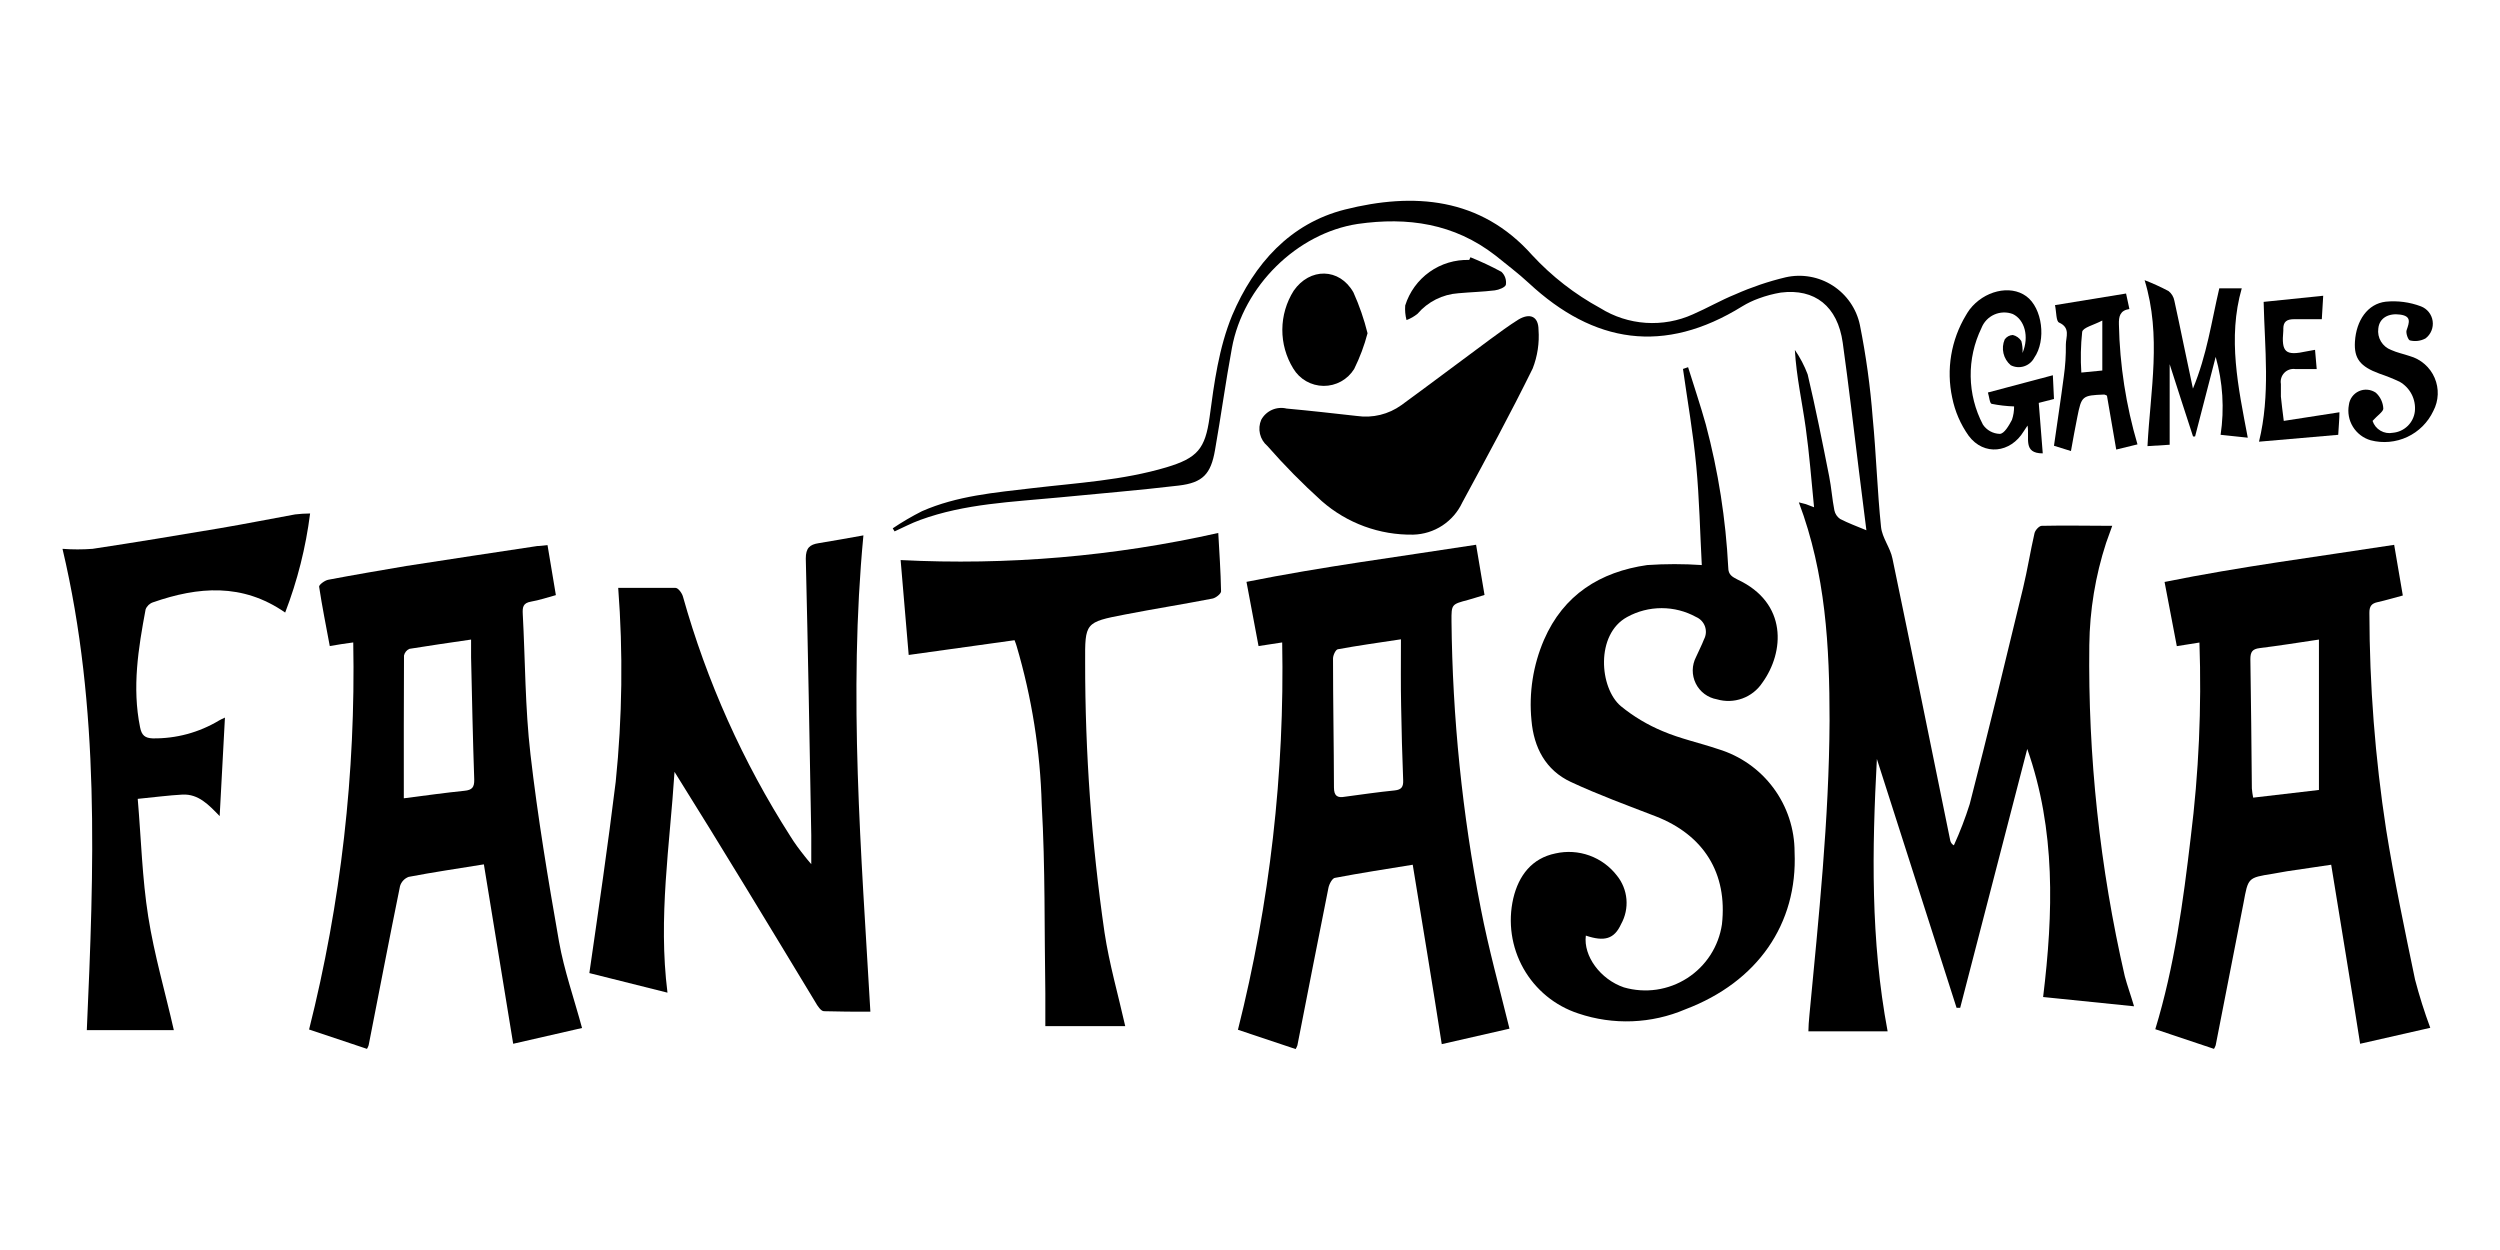
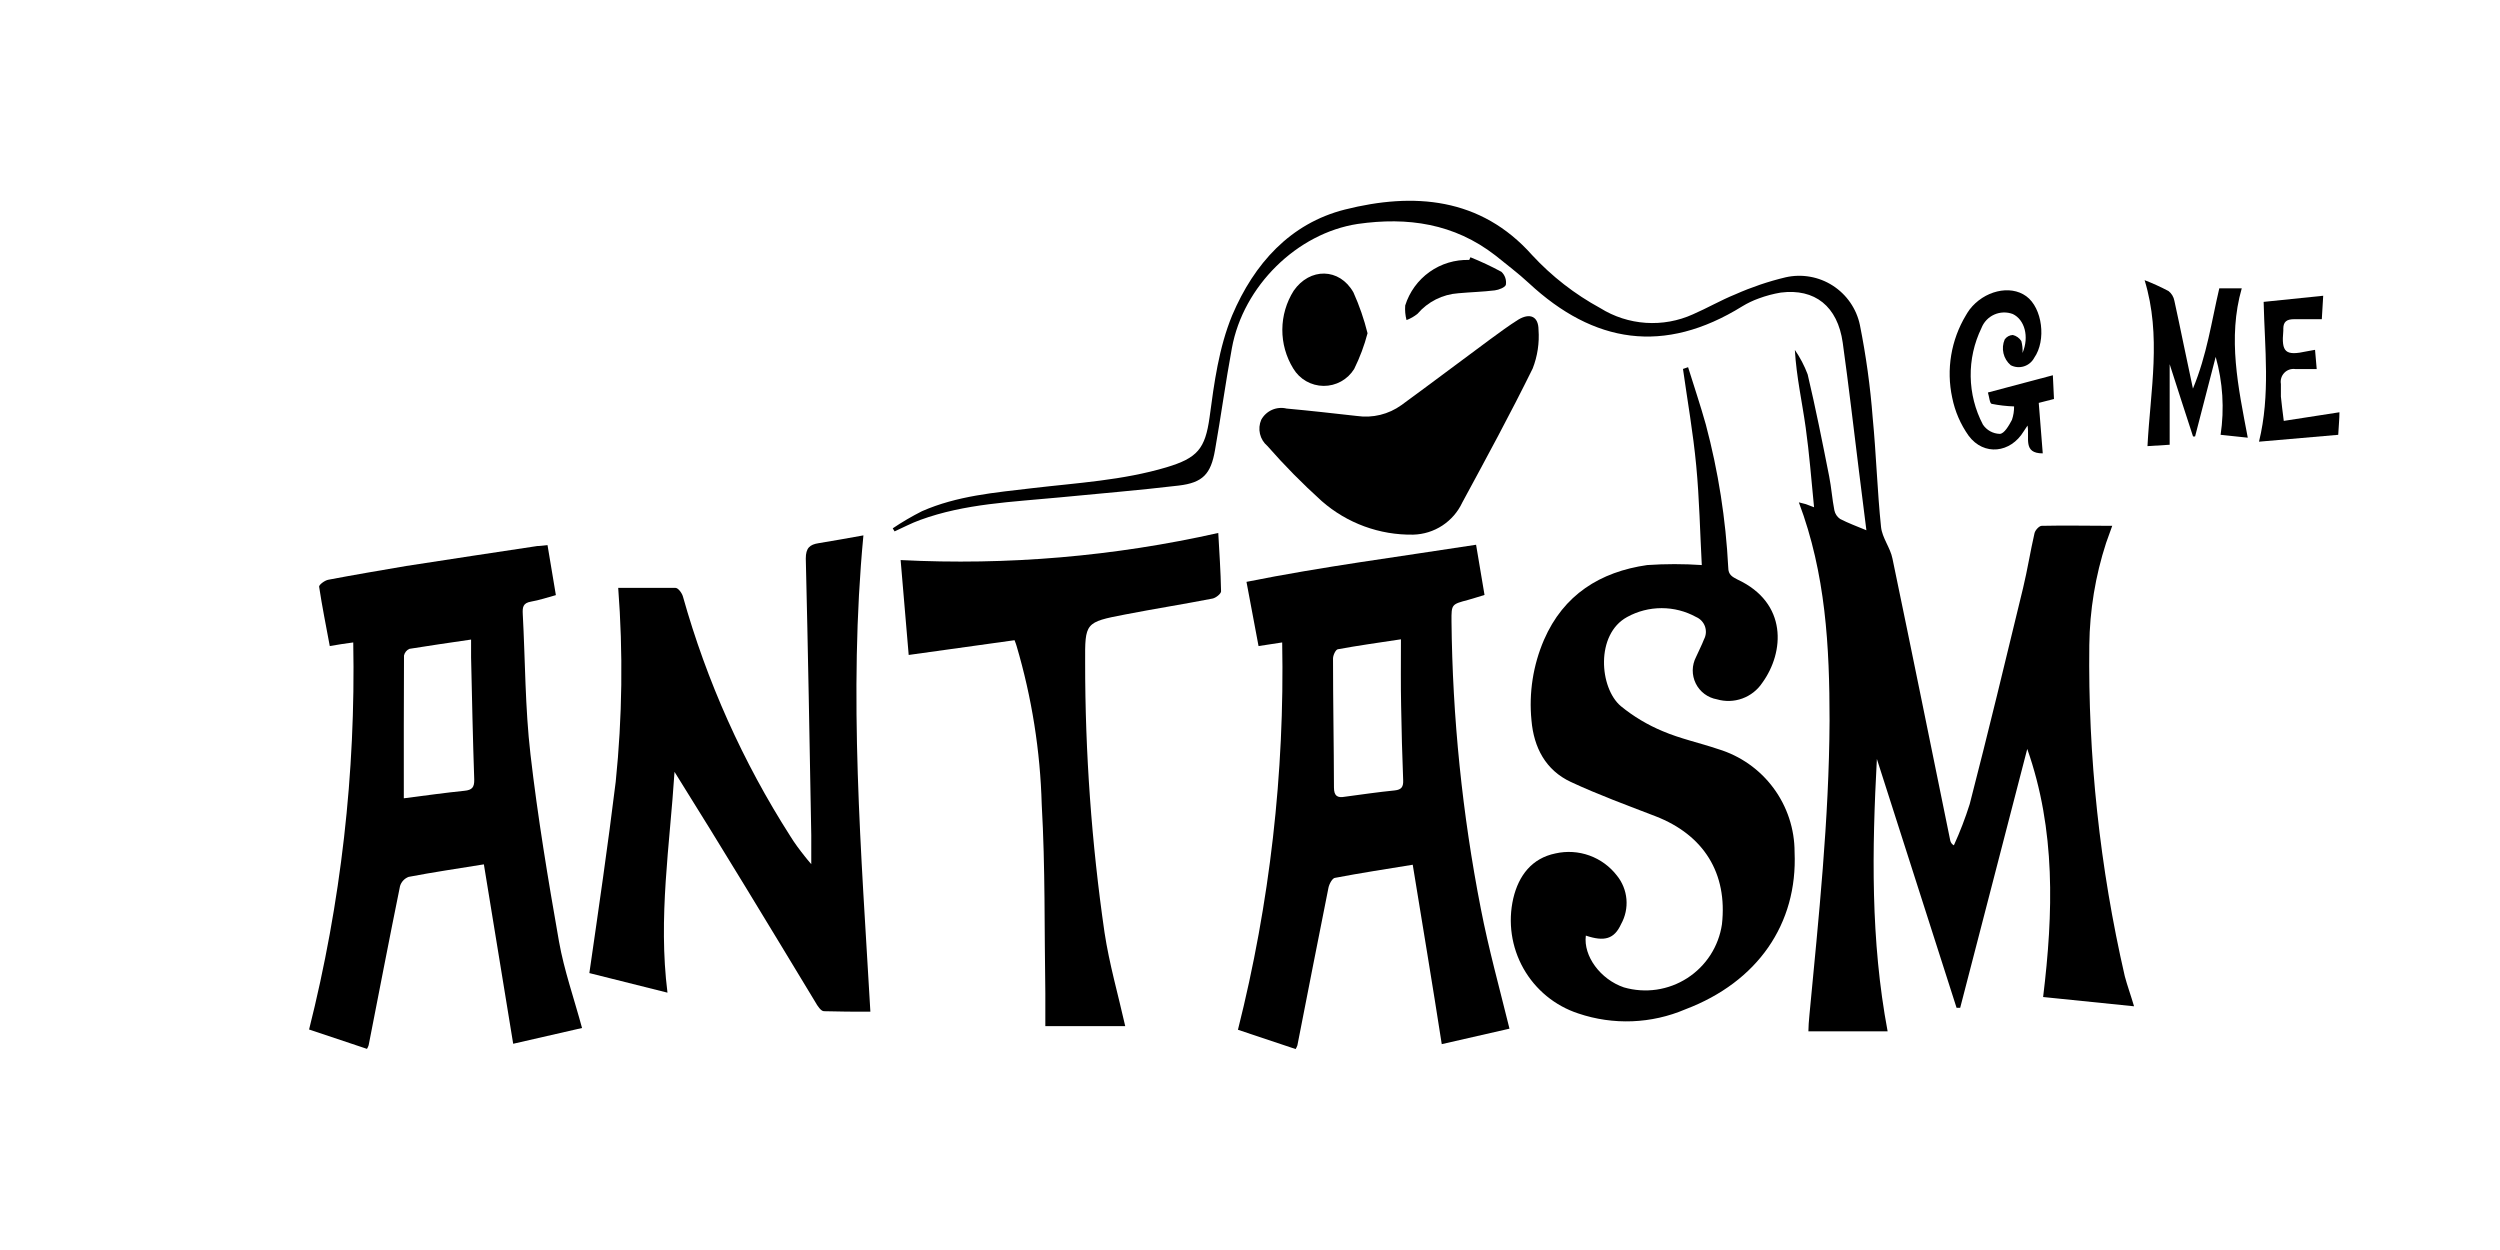
<svg xmlns="http://www.w3.org/2000/svg" width="120" height="60" viewBox="0 0 120 60" fill="none">
  <path d="M102.434 48.302L98.07 47.857C98.56 43.827 98.68 39.841 97.308 35.949L94.089 48.374H93.915C92.641 44.392 91.366 40.411 90.09 36.43C89.858 40.785 89.783 45.118 90.606 49.505H86.803C86.803 49.286 86.826 49.006 86.852 48.725C87.298 44.027 87.796 39.329 87.819 34.6C87.819 31.038 87.636 27.542 86.345 24.113L86.679 24.198L87.075 24.349C86.942 23.013 86.848 21.771 86.674 20.528C86.501 19.286 86.229 18.092 86.153 16.797C86.406 17.162 86.612 17.556 86.768 17.972C87.151 19.593 87.476 21.223 87.801 22.87C87.908 23.405 87.943 23.957 88.05 24.496C88.085 24.665 88.184 24.813 88.326 24.91C88.714 25.11 89.124 25.262 89.587 25.453C89.462 24.483 89.351 23.57 89.235 22.652C88.977 20.586 88.74 18.515 88.451 16.449C88.206 14.704 87.115 13.835 85.476 14.044C85.117 14.104 84.763 14.198 84.421 14.325C84.145 14.424 83.879 14.551 83.628 14.704C79.87 17.032 76.503 16.485 73.386 13.59C72.879 13.118 72.317 12.7 71.77 12.254C69.797 10.727 67.57 10.406 65.17 10.749C62.258 11.194 59.675 13.733 59.132 16.703C58.829 18.337 58.606 19.989 58.321 21.601C58.121 22.759 57.733 23.169 56.58 23.307C54.67 23.534 52.755 23.69 50.844 23.877C48.591 24.095 46.316 24.171 44.165 24.959C43.746 25.11 43.345 25.324 42.94 25.507L42.851 25.36C43.303 25.056 43.773 24.781 44.258 24.536C45.941 23.797 47.749 23.645 49.549 23.432C51.708 23.178 53.886 23.058 55.992 22.43C57.48 21.984 57.849 21.539 58.059 20.034C58.281 18.373 58.504 16.694 59.145 15.135C60.2 12.651 61.933 10.722 64.551 10.059C67.838 9.231 71.066 9.458 73.542 12.245C74.486 13.265 75.59 14.124 76.811 14.788C77.471 15.201 78.223 15.444 79 15.496C79.777 15.548 80.554 15.408 81.264 15.086C81.95 14.788 82.6 14.41 83.294 14.129C84.074 13.783 84.883 13.508 85.712 13.31C86.097 13.223 86.494 13.214 86.882 13.283C87.27 13.351 87.641 13.496 87.972 13.709C88.303 13.922 88.589 14.199 88.813 14.523C89.037 14.848 89.194 15.213 89.275 15.599C89.569 17.069 89.775 18.556 89.889 20.052C90.059 21.797 90.108 23.556 90.29 25.297C90.344 25.819 90.736 26.291 90.838 26.811C91.778 31.323 92.69 35.834 93.612 40.345C93.622 40.394 93.643 40.44 93.673 40.48C93.703 40.52 93.742 40.553 93.786 40.576C94.08 39.932 94.334 39.27 94.547 38.594C95.438 35.143 96.271 31.683 97.108 28.223C97.322 27.333 97.455 26.469 97.656 25.596C97.687 25.453 97.878 25.24 98.003 25.24C99.116 25.213 100.23 25.24 101.387 25.24C101.307 25.467 101.196 25.761 101.093 26.059C100.578 27.642 100.307 29.293 100.287 30.957C100.22 36.305 100.791 41.642 101.989 46.855C102.109 47.309 102.274 47.755 102.434 48.302Z" fill="black" />
  <path d="M81.028 17.625C81.312 18.538 81.62 19.451 81.878 20.372C82.477 22.619 82.838 24.922 82.956 27.244C82.956 27.595 83.156 27.689 83.401 27.818C85.81 28.94 85.659 31.3 84.59 32.774C84.359 33.121 84.023 33.386 83.631 33.528C83.24 33.671 82.812 33.684 82.412 33.567C82.195 33.529 81.99 33.44 81.813 33.308C81.637 33.176 81.494 33.004 81.396 32.806C81.299 32.608 81.249 32.39 81.251 32.169C81.254 31.949 81.308 31.732 81.41 31.536C81.535 31.251 81.682 30.975 81.793 30.686C81.843 30.592 81.873 30.488 81.881 30.382C81.888 30.276 81.874 30.169 81.839 30.068C81.803 29.968 81.747 29.876 81.674 29.798C81.601 29.721 81.513 29.659 81.415 29.617C80.907 29.337 80.338 29.191 79.758 29.191C79.179 29.191 78.609 29.337 78.102 29.617C76.579 30.445 76.766 33.024 77.803 33.897C78.408 34.391 79.082 34.794 79.803 35.094C80.653 35.459 81.584 35.656 82.475 35.958C83.536 36.279 84.465 36.933 85.125 37.823C85.785 38.714 86.141 39.793 86.14 40.901C86.291 44.352 84.358 47.136 80.903 48.445C79.27 49.144 77.437 49.215 75.755 48.645C74.64 48.279 73.702 47.509 73.125 46.486C72.549 45.464 72.375 44.263 72.638 43.119C72.896 42.028 73.528 41.195 74.664 40.964C75.206 40.842 75.771 40.877 76.293 41.065C76.816 41.254 77.273 41.588 77.612 42.028C77.874 42.352 78.033 42.747 78.069 43.162C78.104 43.577 78.015 43.993 77.812 44.357C77.483 45.078 77.011 45.207 76.12 44.909C75.995 45.889 76.819 47.011 77.946 47.394C78.455 47.541 78.99 47.578 79.514 47.502C80.038 47.425 80.54 47.238 80.986 46.951C81.432 46.665 81.811 46.286 82.099 45.841C82.386 45.396 82.575 44.894 82.653 44.37C82.929 41.917 81.784 40.077 79.46 39.178C78.097 38.652 76.721 38.149 75.403 37.535C74.188 36.969 73.622 35.878 73.511 34.578C73.381 33.259 73.588 31.929 74.112 30.712C75.051 28.548 76.806 27.448 79.064 27.123C79.937 27.063 80.813 27.063 81.686 27.123C81.602 25.565 81.571 23.953 81.419 22.354C81.268 20.755 81.001 19.259 80.783 17.709L81.028 17.625Z" fill="black" />
-   <path d="M116.653 49.335L113.286 50.101C112.841 47.238 112.364 44.415 111.897 41.507L109.786 41.819C109.55 41.854 109.318 41.908 109.082 41.943C107.893 42.13 107.911 42.135 107.689 43.342C107.243 45.621 106.798 47.897 106.353 50.173C106.331 50.233 106.304 50.291 106.272 50.346L103.454 49.402C104.375 46.379 104.79 43.292 105.155 40.193C105.542 37.092 105.682 33.965 105.573 30.842L104.487 31.015L103.899 27.934C107.542 27.195 111.211 26.727 114.92 26.152L115.335 28.584C114.889 28.7 114.524 28.815 114.137 28.9C113.834 28.962 113.727 29.1 113.731 29.421C113.737 32.899 114.005 36.372 114.533 39.81C114.92 42.228 115.424 44.624 115.922 47.02C116.127 47.803 116.371 48.576 116.653 49.335ZM111.309 37.918V30.699C110.289 30.851 109.376 30.997 108.463 31.109C108.103 31.153 108.018 31.305 108.018 31.643C108.054 33.709 108.067 35.776 108.089 37.842C108.101 37.992 108.122 38.14 108.152 38.287L111.309 37.918Z" fill="black" />
  <path d="M71.257 28.557C70.963 28.646 70.723 28.726 70.478 28.793C69.672 29.007 69.668 29.003 69.672 29.808C69.718 34.443 70.189 39.064 71.079 43.613C71.449 45.524 71.97 47.403 72.455 49.376L69.204 50.119C68.759 47.247 68.283 44.41 67.811 41.507C66.532 41.716 65.308 41.903 64.092 42.135C63.959 42.135 63.803 42.429 63.767 42.607C63.26 45.132 62.77 47.661 62.275 50.177C62.253 50.239 62.225 50.299 62.191 50.355L59.421 49.429C60.951 43.353 61.666 37.101 61.545 30.837L60.41 31.011C60.218 30 60.035 29.02 59.831 27.929C63.495 27.195 67.16 26.723 70.852 26.148L71.257 28.557ZM67.249 30.686C66.127 30.855 65.174 30.989 64.23 31.162C64.119 31.162 63.985 31.447 63.985 31.608C63.985 33.669 64.025 35.736 64.03 37.797C64.03 38.207 64.195 38.309 64.555 38.243C65.353 38.136 66.15 38.02 66.947 37.94C67.281 37.904 67.365 37.762 67.352 37.446C67.307 36.261 67.272 35.072 67.254 33.883C67.232 32.877 67.245 31.861 67.245 30.686H67.249Z" fill="black" />
  <path d="M23.226 41.489C21.957 41.694 20.781 41.867 19.615 42.09C19.516 42.127 19.427 42.186 19.355 42.264C19.283 42.341 19.23 42.434 19.201 42.535C18.684 45.078 18.194 47.625 17.695 50.173C17.675 50.233 17.648 50.291 17.615 50.346L14.836 49.416C16.364 43.344 17.077 37.097 16.956 30.837L16.391 30.917L15.829 31.011C15.651 30.049 15.46 29.105 15.317 28.156C15.317 28.067 15.585 27.858 15.763 27.827C17.005 27.591 18.247 27.381 19.494 27.168C21.587 26.838 23.689 26.531 25.787 26.21C25.929 26.21 26.072 26.184 26.281 26.166C26.415 26.959 26.544 27.742 26.682 28.566C26.259 28.682 25.88 28.811 25.488 28.878C25.096 28.945 25.079 29.154 25.092 29.461C25.212 31.688 25.203 33.972 25.462 36.203C25.809 39.214 26.308 42.21 26.833 45.199C27.078 46.575 27.55 47.91 27.938 49.344L24.633 50.101C24.161 47.238 23.698 44.397 23.226 41.489ZM19.383 38.318C20.456 38.18 21.374 38.051 22.291 37.958C22.665 37.922 22.772 37.788 22.763 37.414C22.696 35.459 22.656 33.505 22.612 31.55C22.612 31.3 22.612 31.055 22.612 30.699C21.556 30.855 20.603 30.989 19.655 31.144C19.588 31.173 19.529 31.216 19.484 31.272C19.438 31.328 19.407 31.394 19.392 31.465C19.379 33.7 19.383 35.931 19.383 38.318Z" fill="black" />
  <path d="M29.674 28.219C30.64 28.219 31.535 28.219 32.426 28.219C32.555 28.219 32.738 28.473 32.782 28.637C33.923 32.703 35.659 36.578 37.934 40.135C38.144 40.478 38.38 40.79 38.638 41.115C38.709 41.213 38.794 41.302 38.941 41.48C38.941 40.95 38.941 40.523 38.941 40.091C38.861 35.664 38.785 31.238 38.678 26.811C38.678 26.304 38.865 26.139 39.297 26.072C39.992 25.961 40.687 25.832 41.444 25.698C40.713 33.371 41.341 40.923 41.778 48.561C41.02 48.561 40.295 48.561 39.551 48.538C39.404 48.538 39.235 48.28 39.132 48.093C36.906 44.415 34.679 40.727 32.377 37.049C32.154 40.554 31.584 44.036 32.039 47.648L28.289 46.708C28.734 43.627 29.18 40.581 29.554 37.526C29.871 34.433 29.911 31.319 29.674 28.219Z" fill="black" />
  <path d="M48.698 30.73L43.617 31.438L43.23 26.883C48.347 27.145 53.477 26.707 58.477 25.582C58.526 26.473 58.593 27.422 58.611 28.384C58.611 28.499 58.361 28.7 58.201 28.731C56.803 29.003 55.395 29.225 53.997 29.497C52.078 29.866 52.078 29.889 52.087 31.803C52.085 36.138 52.396 40.468 53.017 44.758C53.245 46.267 53.672 47.746 54.011 49.255H50.176C50.176 48.721 50.176 48.2 50.176 47.674C50.127 44.655 50.176 41.636 50.003 38.621C49.933 36.041 49.527 33.481 48.796 31.006C48.774 30.926 48.747 30.859 48.698 30.73Z" fill="black" />
-   <path d="M8.344 49.447H4.167C4.51 41.703 4.812 34.008 3 26.344C3.48 26.38 3.963 26.38 4.443 26.344C6.482 26.037 8.517 25.698 10.553 25.355C11.759 25.151 12.962 24.91 14.164 24.692C14.403 24.663 14.644 24.649 14.885 24.647C14.679 26.275 14.277 27.872 13.688 29.403C11.635 27.974 9.506 28.161 7.351 28.909C7.269 28.935 7.195 28.979 7.132 29.038C7.07 29.096 7.021 29.168 6.99 29.247C6.638 31.122 6.335 32.997 6.723 34.907C6.799 35.299 6.963 35.428 7.328 35.442C8.451 35.459 9.555 35.161 10.517 34.582C10.588 34.538 10.668 34.507 10.797 34.444L10.544 39.173C10.014 38.626 9.528 38.105 8.762 38.14C8.094 38.176 7.426 38.265 6.611 38.345C6.776 40.291 6.825 42.161 7.115 43.996C7.404 45.831 7.93 47.617 8.344 49.447Z" fill="black" />
  <path d="M67.838 25.663C66.223 25.691 64.656 25.116 63.442 24.051C62.522 23.221 61.65 22.337 60.833 21.405C60.656 21.255 60.532 21.052 60.479 20.826C60.426 20.6 60.447 20.363 60.539 20.15C60.654 19.938 60.837 19.771 61.057 19.673C61.278 19.576 61.525 19.554 61.759 19.611C62.886 19.713 64.012 19.842 65.134 19.967C65.886 20.076 66.651 19.889 67.267 19.446C68.701 18.4 70.113 17.331 71.538 16.28C71.983 15.955 72.429 15.625 72.874 15.345C73.435 15.006 73.845 15.184 73.849 15.826C73.896 16.459 73.8 17.095 73.569 17.687C72.5 19.86 71.342 21.993 70.189 24.122C69.979 24.572 69.647 24.954 69.232 25.227C68.817 25.499 68.334 25.65 67.838 25.663Z" fill="black" />
  <path d="M107.893 21.009L106.589 20.871C106.776 19.622 106.696 18.346 106.353 17.13L105.364 20.951H105.266C104.901 19.829 104.54 18.725 104.144 17.482V21.348L103.079 21.414C103.218 18.742 103.761 16.128 102.941 13.448C103.333 13.599 103.715 13.773 104.086 13.969C104.236 14.085 104.338 14.253 104.371 14.441C104.665 15.777 104.936 17.157 105.261 18.653C105.934 17.037 106.152 15.434 106.526 13.84H107.604C106.918 16.231 107.435 18.591 107.893 21.009Z" fill="black" />
  <path d="M97.081 16.943C97.415 16.146 97.175 15.34 96.614 15.073C96.324 14.964 96.003 14.975 95.721 15.101C95.439 15.228 95.219 15.461 95.108 15.75C94.757 16.474 94.58 17.27 94.593 18.074C94.605 18.878 94.806 19.669 95.18 20.381C95.269 20.514 95.389 20.623 95.529 20.701C95.669 20.778 95.826 20.821 95.986 20.826C96.204 20.826 96.431 20.421 96.573 20.154C96.644 19.946 96.679 19.728 96.676 19.508C96.314 19.497 95.953 19.455 95.598 19.384C95.505 19.357 95.487 19.063 95.42 18.84L98.537 18.012L98.591 19.152L97.86 19.339L98.052 21.762C97.085 21.762 97.428 21.023 97.322 20.426L97.139 20.702C96.507 21.748 95.229 21.895 94.498 20.92C94.108 20.372 93.838 19.749 93.706 19.09C93.414 17.734 93.65 16.319 94.365 15.131C94.419 15.036 94.478 14.944 94.543 14.855C95.229 13.964 96.48 13.652 97.259 14.218C98.038 14.784 98.23 16.338 97.642 17.175C97.539 17.37 97.363 17.517 97.152 17.584C96.941 17.651 96.713 17.632 96.516 17.531C96.341 17.383 96.219 17.183 96.167 16.96C96.115 16.737 96.135 16.503 96.226 16.293C96.27 16.23 96.327 16.178 96.394 16.141C96.462 16.104 96.537 16.083 96.614 16.079C96.782 16.119 96.929 16.223 97.023 16.369C97.074 16.556 97.094 16.75 97.081 16.943Z" fill="black" />
  <path d="M65.642 15.995C65.487 16.587 65.272 17.161 65.001 17.709C64.847 17.96 64.63 18.166 64.373 18.309C64.116 18.451 63.826 18.525 63.532 18.523C63.238 18.52 62.949 18.442 62.694 18.296C62.439 18.15 62.226 17.94 62.075 17.687C61.73 17.125 61.548 16.478 61.552 15.818C61.556 15.158 61.745 14.513 62.097 13.955C62.868 12.842 64.293 12.847 64.965 14.036C65.249 14.667 65.475 15.323 65.642 15.995Z" fill="black" />
-   <path d="M102.051 14.089L102.211 14.833C101.766 14.899 101.695 15.18 101.708 15.576C101.748 17.525 102.048 19.46 102.599 21.33L101.579 21.579C101.423 20.689 101.276 19.829 101.134 18.992C101.093 18.968 101.05 18.95 101.004 18.938C99.94 18.979 99.913 19.001 99.709 20.029C99.602 20.546 99.513 21.067 99.406 21.65L98.591 21.397C98.751 20.261 98.92 19.17 99.063 18.07C99.135 17.563 99.168 17.051 99.161 16.538C99.161 16.177 99.397 15.737 98.836 15.483C98.689 15.421 98.711 14.984 98.64 14.646L102.051 14.089ZM100.911 17.785V15.385C100.501 15.603 99.985 15.719 99.945 15.928C99.875 16.577 99.861 17.232 99.904 17.883L100.911 17.785Z" fill="black" />
-   <path d="M113.883 20.203C113.947 20.401 114.082 20.568 114.262 20.673C114.442 20.778 114.654 20.814 114.858 20.773C115.125 20.749 115.375 20.635 115.567 20.448C115.759 20.262 115.882 20.015 115.913 19.749C115.943 19.466 115.89 19.181 115.76 18.928C115.63 18.675 115.43 18.465 115.183 18.324C114.869 18.176 114.546 18.047 114.217 17.936C113.286 17.594 112.988 17.211 113.037 16.4C113.099 15.385 113.642 14.583 114.515 14.481C115.087 14.425 115.665 14.501 116.203 14.704C116.351 14.76 116.482 14.855 116.581 14.979C116.68 15.103 116.744 15.251 116.767 15.408C116.79 15.566 116.77 15.726 116.71 15.873C116.65 16.02 116.552 16.148 116.425 16.244C116.199 16.366 115.936 16.401 115.686 16.342C115.597 16.342 115.468 15.986 115.517 15.848C115.651 15.469 115.753 15.175 115.205 15.1C114.658 15.024 114.208 15.256 114.159 15.768C114.129 15.984 114.173 16.203 114.285 16.39C114.397 16.577 114.569 16.721 114.773 16.797C115.054 16.926 115.366 16.988 115.664 17.09C115.929 17.164 116.174 17.297 116.382 17.478C116.589 17.659 116.753 17.884 116.862 18.137C116.971 18.39 117.022 18.664 117.011 18.939C117 19.214 116.928 19.483 116.799 19.727C116.542 20.275 116.1 20.716 115.551 20.973C115.002 21.23 114.38 21.287 113.794 21.134C113.439 21.032 113.135 20.8 112.941 20.486C112.747 20.171 112.678 19.796 112.747 19.433C112.764 19.291 112.817 19.157 112.902 19.042C112.986 18.927 113.099 18.836 113.228 18.777C113.358 18.718 113.501 18.694 113.643 18.707C113.785 18.72 113.921 18.769 114.039 18.849C114.146 18.946 114.233 19.063 114.295 19.194C114.357 19.325 114.392 19.466 114.399 19.611C114.404 19.758 114.101 19.954 113.883 20.203Z" fill="black" />
  <path d="M108.655 14.49L111.514 14.196C111.491 14.574 111.474 14.931 111.447 15.322C110.97 15.322 110.534 15.322 110.111 15.322C109.759 15.322 109.603 15.447 109.599 15.768C109.601 15.803 109.601 15.839 109.599 15.875C109.501 16.917 109.697 17.09 110.73 16.863L111.122 16.792L111.202 17.714C110.846 17.714 110.507 17.714 110.169 17.714C110.073 17.701 109.976 17.711 109.884 17.743C109.793 17.775 109.711 17.828 109.644 17.898C109.577 17.968 109.528 18.053 109.5 18.145C109.472 18.238 109.466 18.336 109.483 18.431C109.483 18.631 109.483 18.836 109.483 19.036C109.514 19.379 109.563 19.722 109.621 20.203L112.293 19.789C112.293 20.092 112.257 20.461 112.235 20.871L108.432 21.201C108.984 18.947 108.704 16.721 108.655 14.49Z" fill="black" />
  <path d="M70.581 12.348C71.089 12.553 71.586 12.786 72.068 13.047C72.151 13.125 72.215 13.222 72.252 13.33C72.289 13.438 72.299 13.553 72.282 13.666C72.255 13.791 71.943 13.915 71.748 13.938C71.169 14.009 70.581 14.022 70.002 14.076C69.626 14.101 69.26 14.202 68.923 14.371C68.587 14.54 68.287 14.774 68.043 15.06C67.884 15.19 67.705 15.292 67.513 15.363C67.453 15.135 67.432 14.898 67.45 14.663C67.653 14.013 68.064 13.448 68.618 13.053C69.173 12.658 69.842 12.456 70.523 12.477L70.581 12.348Z" fill="black" />
</svg>